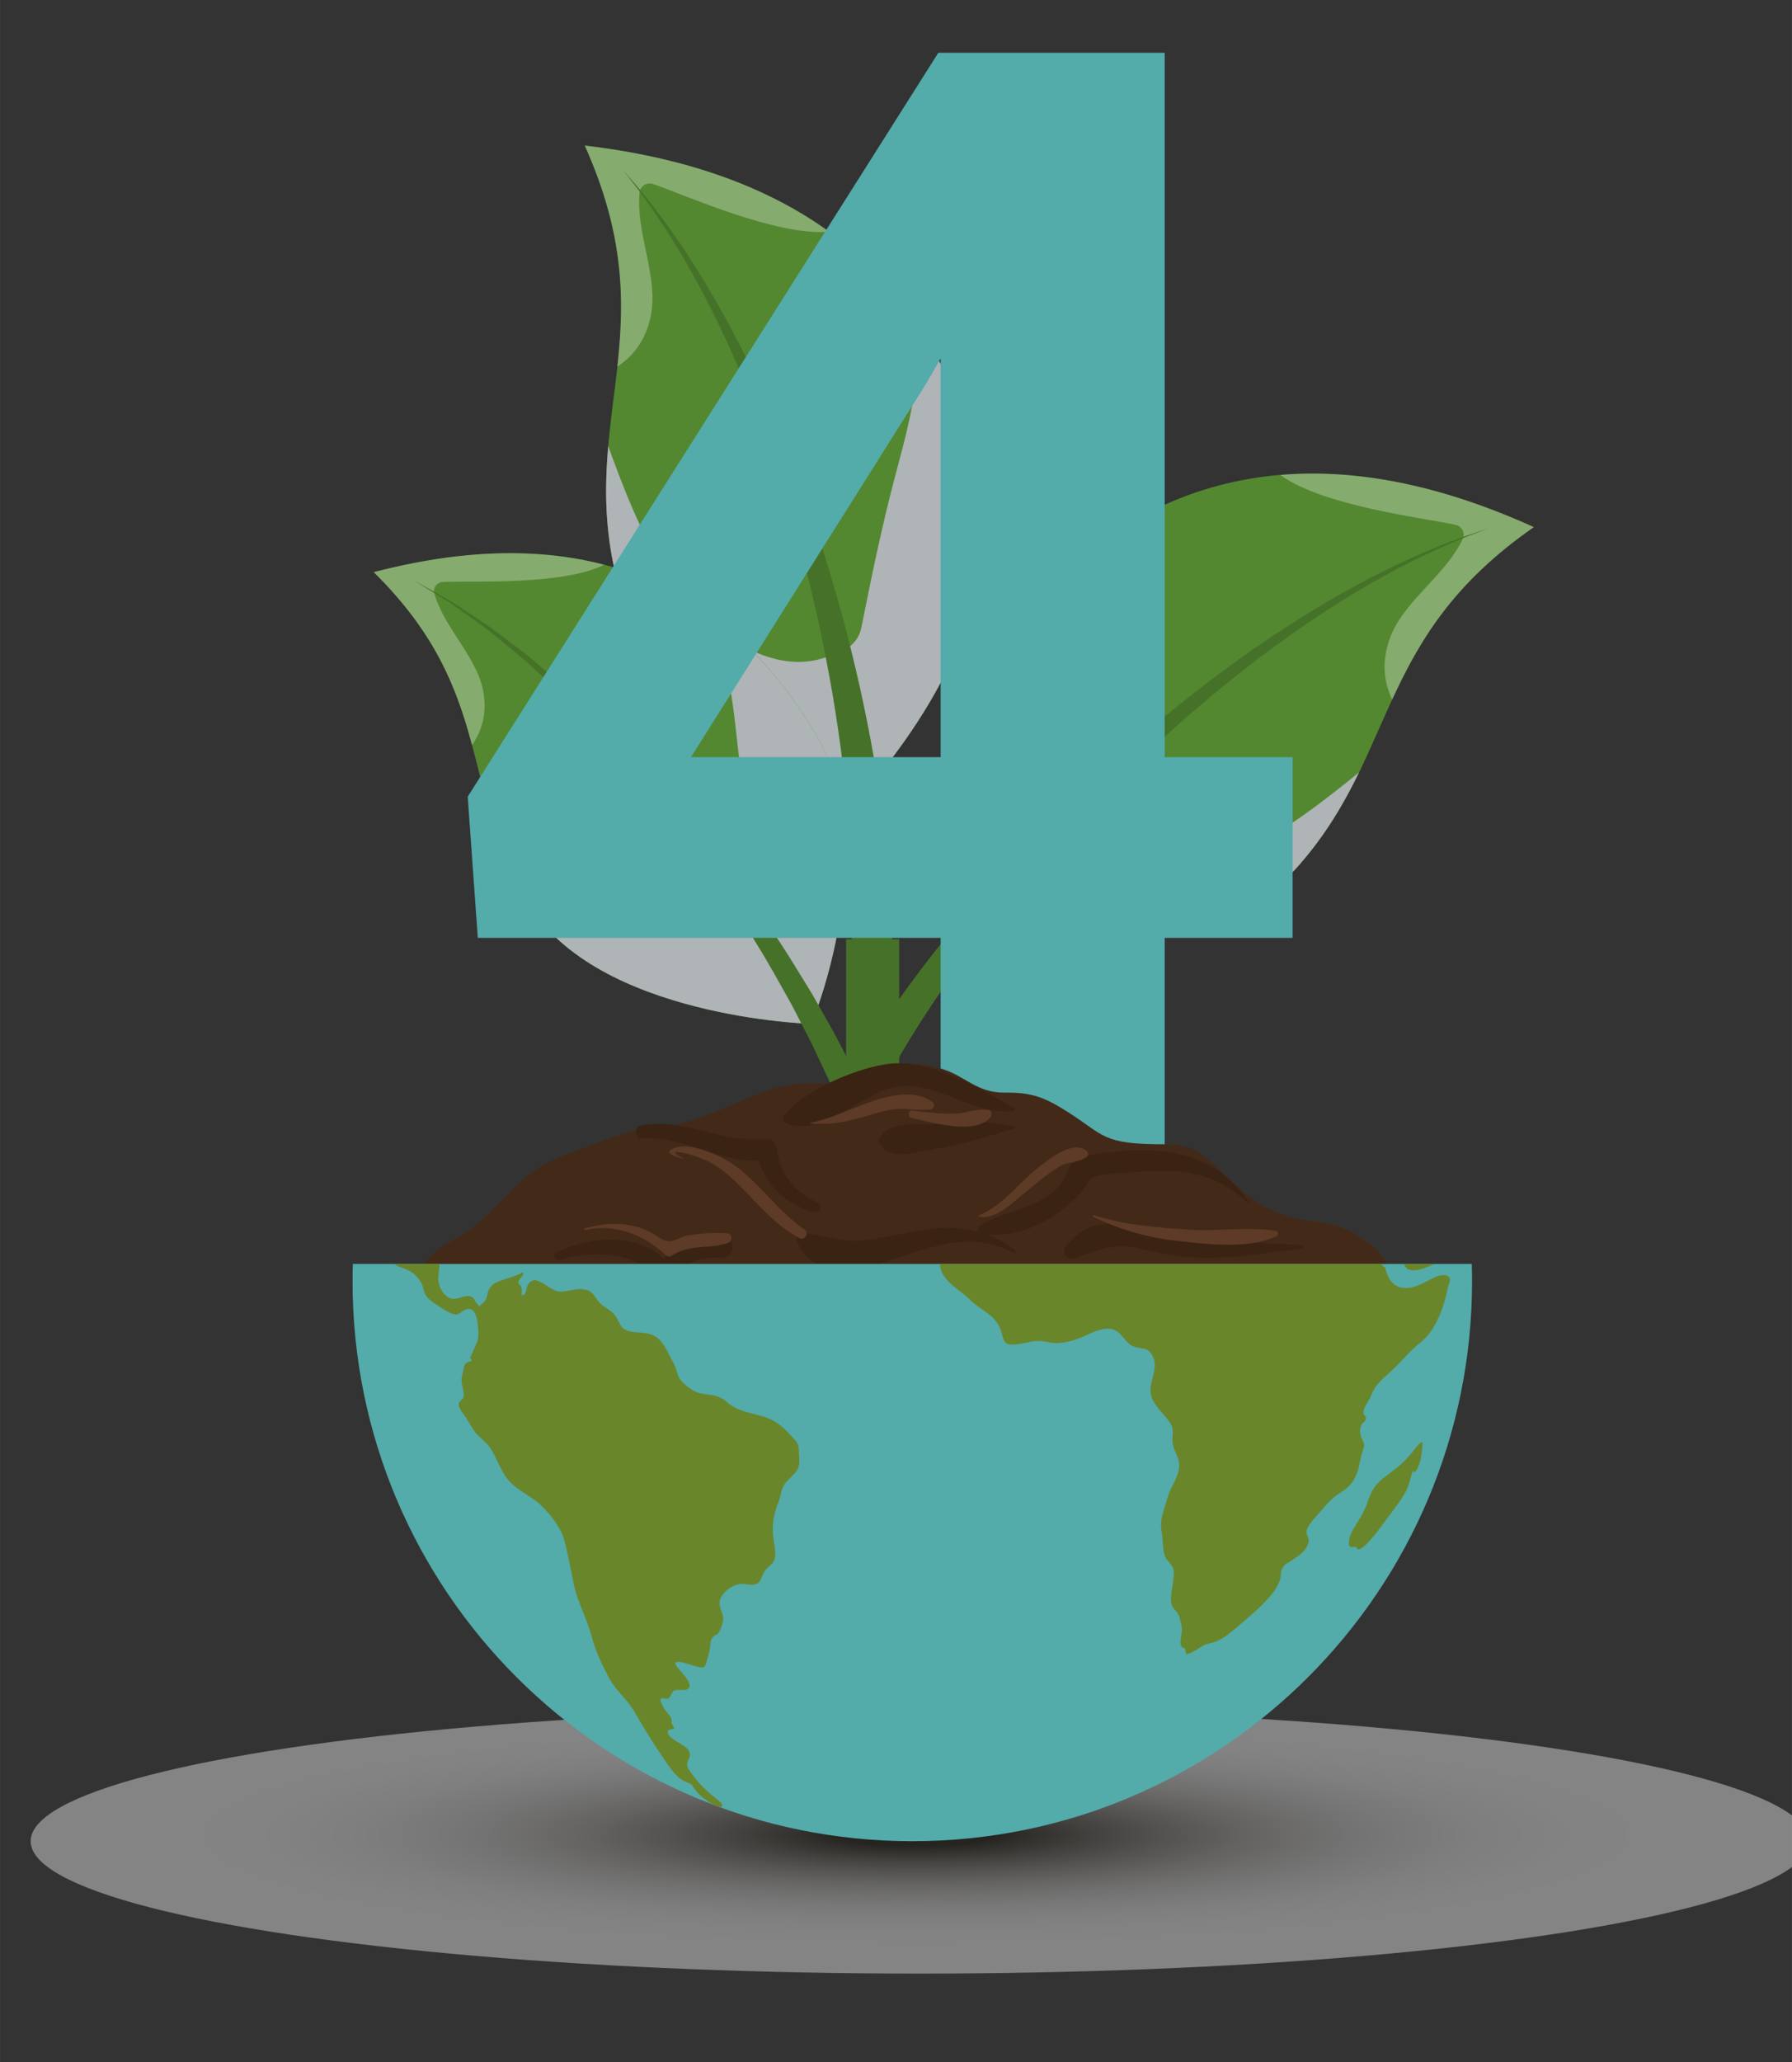
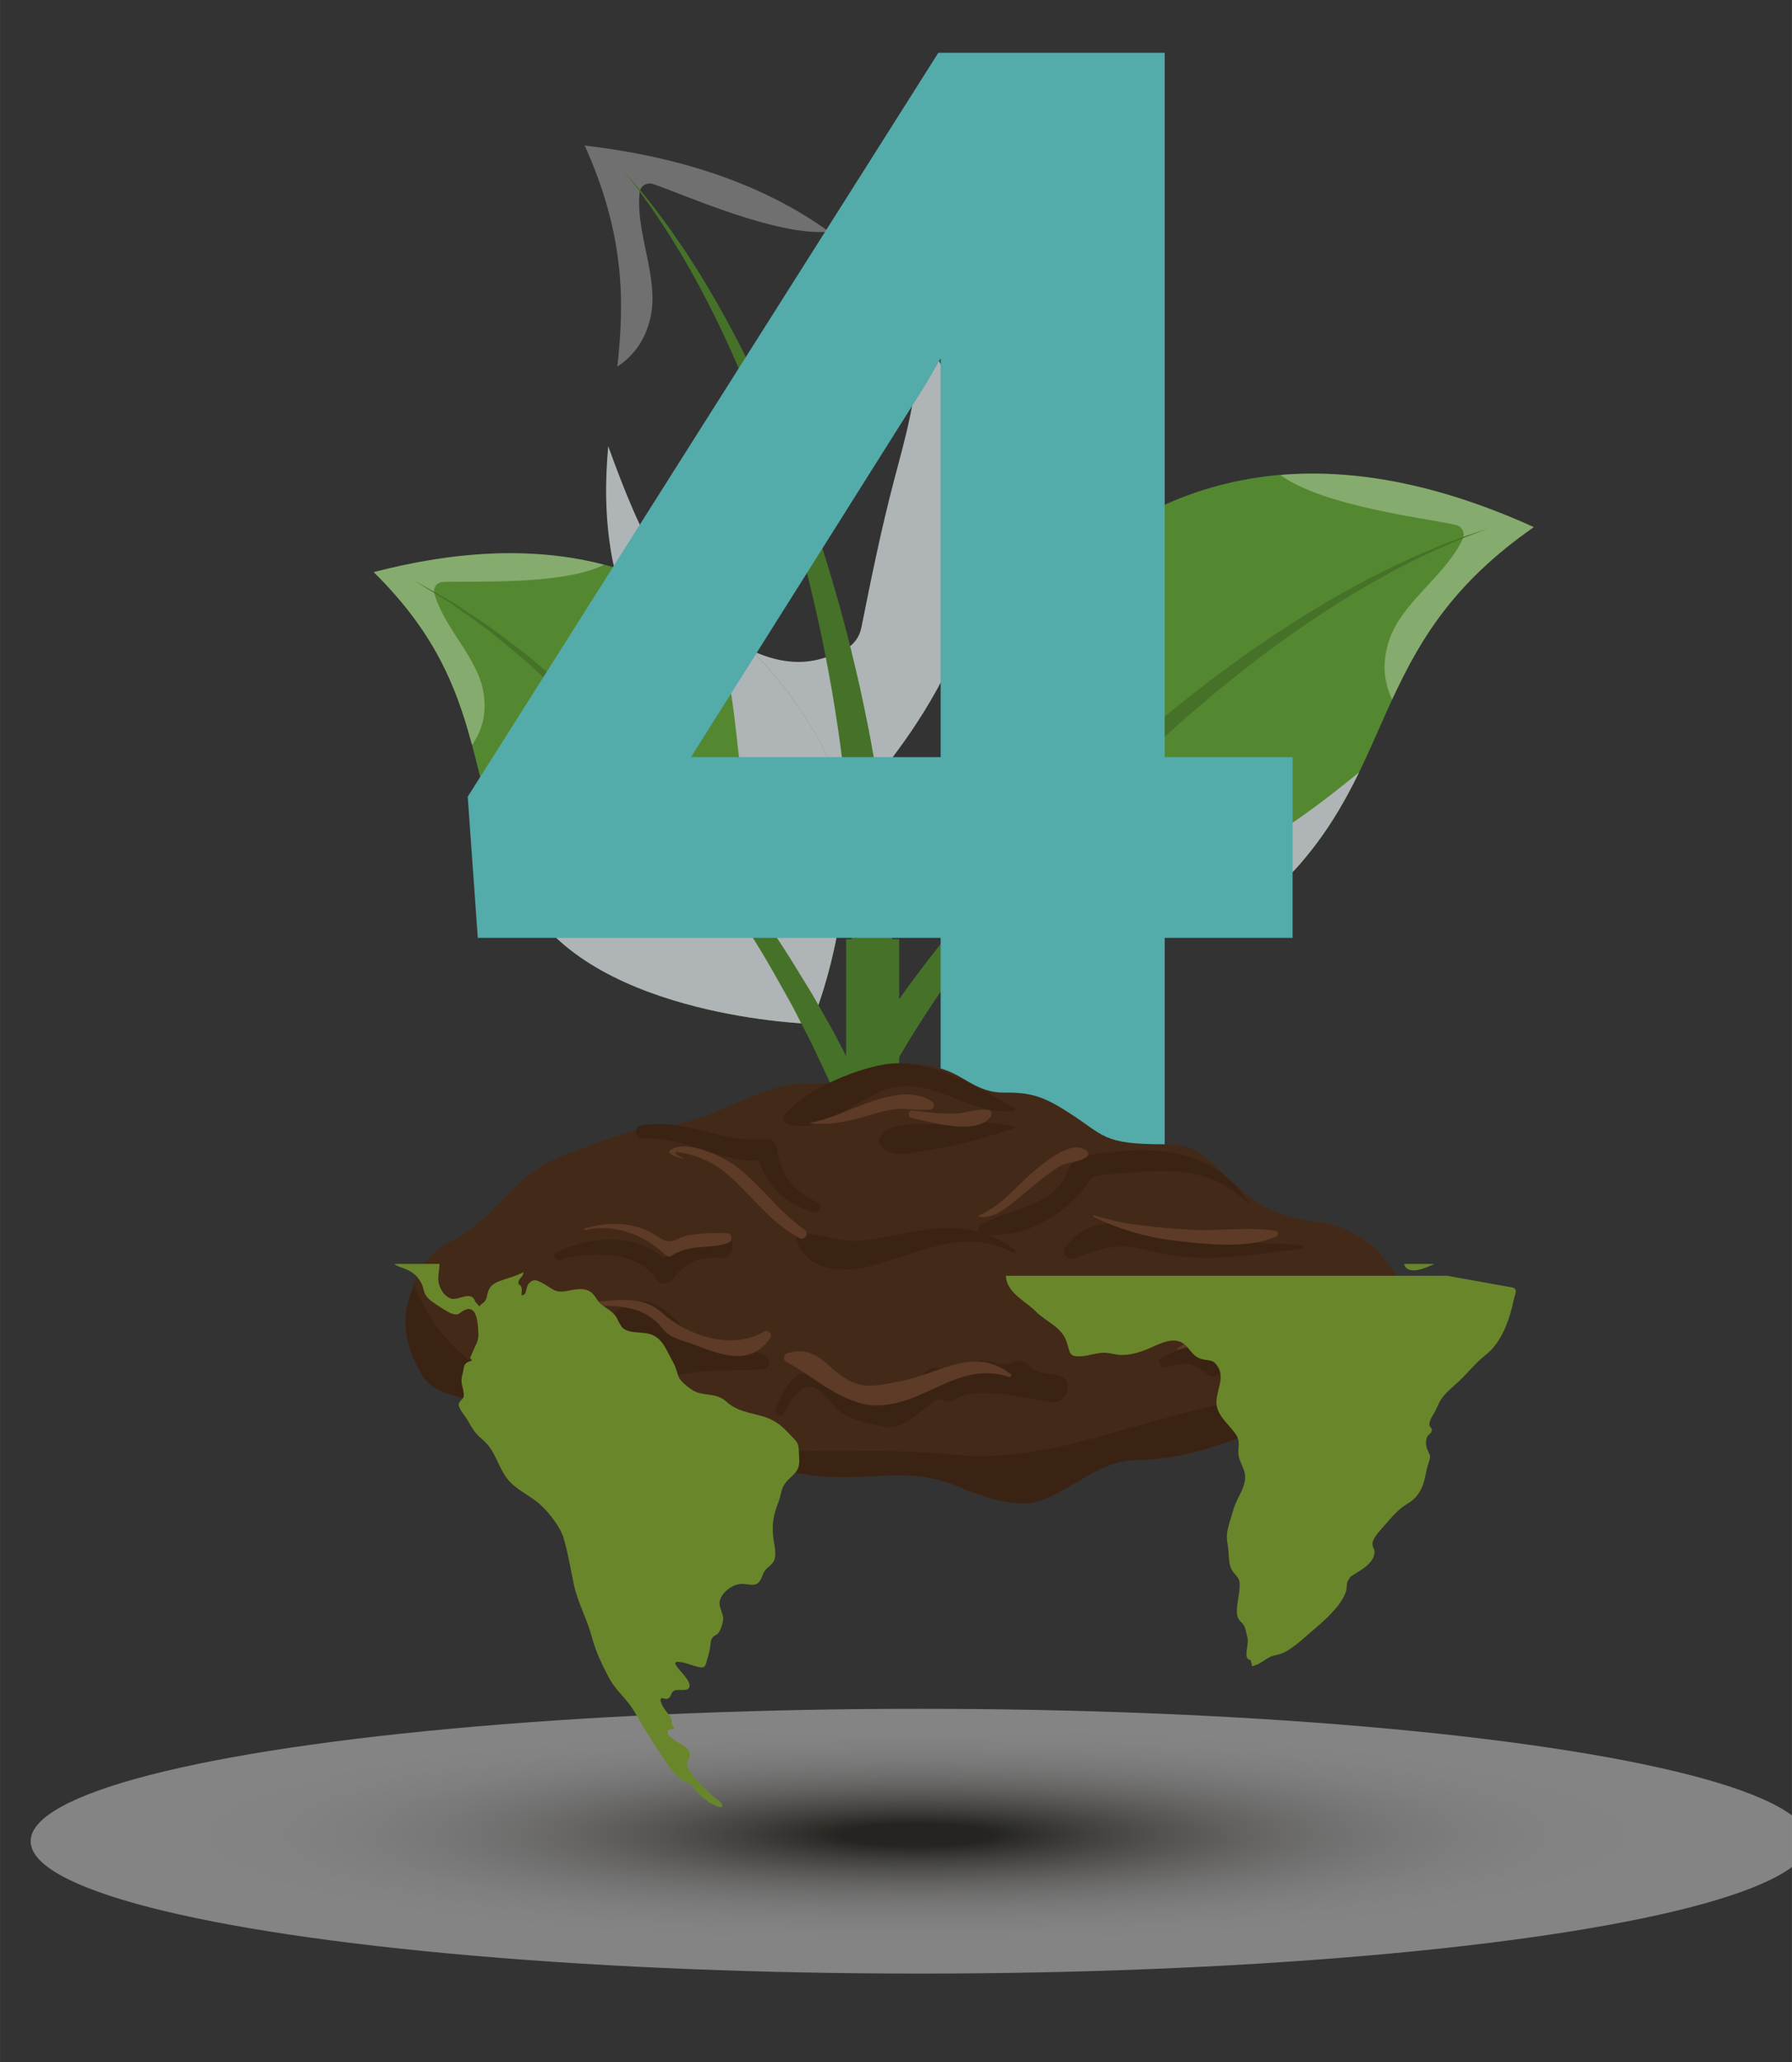
<svg xmlns="http://www.w3.org/2000/svg" width="10.686cm" height="12.29cm" viewBox="0 0 302.898 348.373">
  <rect x="0" y="0" width="302.898" height="348.373" fill="#333333" stroke="none" />
  <defs>
    <style>
      .cls-1 {
        isolation: isolate;
      }

      .cls-2 {
        fill: #3a2313;
      }

      .cls-3 {
        fill: #457228;
      }

      .cls-4 {
        fill: #6a862b;
      }

      .cls-5 {
        fill: #afb4b6;
      }

      .cls-5, .cls-6 {
        mix-blend-mode: multiply;
      }

      .cls-7 {
        fill: #538830;
      }

      .cls-6 {
        fill: url(#radial-gradient);
        opacity: .4;
      }

      .cls-8 {
        fill: #fff;
        mix-blend-mode: soft-light;
        opacity: .3;
      }

      .cls-9 {
        fill: #5e3b27;
      }

      .cls-10 {
        fill: #432918;
      }

      .cls-11 {
        fill: none;
        stroke: #457228;
        stroke-miterlimit: 10;
        stroke-width: 8.973px;
      }

      .cls-12 {
        fill: #53abaa;
      }
    </style>
    <radialGradient id="radial-gradient" cx="-2046.515" cy="5344.497" fx="-2046.515" fy="5344.497" r="67.53" gradientTransform="translate(4710.402 -1459.056) scale(2.226 .331)" gradientUnits="userSpaceOnUse">
      <stop offset=".086" stop-color="#0f0d03" />
      <stop offset=".118" stop-color="#26241b" />
      <stop offset=".198" stop-color="#58564f" />
      <stop offset=".281" stop-color="#84827e" />
      <stop offset=".365" stop-color="#aaa8a5" />
      <stop offset=".452" stop-color="#c9c7c5" />
      <stop offset=".541" stop-color="#e0dede" />
      <stop offset=".634" stop-color="#f1eff0" />
      <stop offset=".733" stop-color="#fbf9fa" />
      <stop offset=".85" stop-color="#fffdfe" />
    </radialGradient>
  </defs>
  <g style="isolation: isolate;">
    <g id="Capa_1" data-name="Capa 1">
      <g>
        <g>
-           <path d="M103.388,93.861c4.39,24.968,41.863,40.785,41.863,40.785,0,0,25.111-25.865,20.556-51.758-6.181-35.142-29.499-53.921-66.972-58.297,13.307,29.598,.162,44.303,4.553,69.269Z" style="fill: #538830;" />
          <path d="M112.434,96.559c4.876,7.749,16.158,17.738,26.428,14.709,2.968-.874,6.05-1.835,6.737-5.268,1.677-8.376,3.347-16.606,5.528-24.884,2.062-7.833,4.584-16.349,3.784-24.517-.087-.891-.207-1.769-.334-2.651,5.454,7.994,9.238,17.611,11.23,28.939,4.556,25.893-20.556,51.758-20.556,51.758,0,0-37.473-15.817-41.863-40.785-1.188-6.748-1.089-12.743-.582-18.492,2.647,7.309,5.45,14.544,9.628,21.19Z" style="fill: #afb4b6; mix-blend-mode: multiply;" />
          <path d="M140.137,39.143c-8.886,.794-24.39-6.24-29.758-8.053-1.035-.349-2.16,.316-2.269,1.425-.693,6.939,3.318,14.383,1.849,21.059-.874,3.975-2.929,6.575-5.609,8.366,1.172-10.789,1.347-22.09-5.514-37.349,16.654,1.945,30.502,6.745,41.301,14.552Z" style="fill: #fff; mix-blend-mode: soft-light; opacity: .3;" />
          <path d="M143.884,160.919s.021-.552,.061-1.586c.02-.517,.044-1.155,.073-1.905,.01-.724,.021-1.557,.034-2.489,.024-.927,.003-1.981-.006-3.122-.001-1.141-.035-2.377-.083-3.7-.073-2.644-.247-5.63-.493-8.889-.119-1.63-.291-3.325-.449-5.081-.203-1.753-.366-3.571-.618-5.432-.444-3.729-1.053-7.646-1.721-11.695-.718-4.039-1.494-8.213-2.44-12.423-.935-4.211-1.964-8.476-3.135-12.703-1.144-4.236-2.423-8.435-3.779-12.538-1.337-4.111-2.833-8.094-4.318-11.937-1.548-3.815-3.084-7.493-4.716-10.901-1.587-3.43-3.246-6.596-4.819-9.498-.798-1.444-1.605-2.804-2.35-4.112-.79-1.282-1.54-2.497-2.244-3.639-1.471-2.245-2.77-4.196-3.922-5.743-1.107-1.582-2.069-2.756-2.702-3.575-.638-.816-.978-1.25-.978-1.25,0,0,.361,.417,1.038,1.2,.672,.787,1.694,1.915,2.88,3.443,1.231,1.494,2.628,3.384,4.216,5.566,.764,1.112,1.577,2.296,2.434,3.544,.813,1.276,1.692,2.605,2.566,4.019,1.726,2.84,3.555,5.948,5.324,9.325,1.814,3.355,3.546,6.986,5.298,10.762,1.69,3.802,3.4,7.754,4.955,11.841,1.575,4.079,3.079,8.264,4.448,12.494,1.396,4.222,2.651,8.49,3.811,12.715,1.17,4.222,2.167,8.419,3.099,12.492,.883,4.083,1.699,8.042,2.34,11.825,.35,1.886,.61,3.736,.905,5.518,.251,1.79,.512,3.517,.717,5.183,.416,3.331,.747,6.396,.958,9.126,.116,1.364,.214,2.642,.274,3.828,.069,1.186,.143,2.269,.167,3.274,.035,.999,.066,1.891,.093,2.667,.008,.75,.015,1.389,.021,1.906,.011,1.036,.017,1.587,.017,1.587l-6.955-.098Z" style="fill: #457228;" />
        </g>
        <g>
          <path d="M219.7,146.009c-16.613,19.115-56.84,13.36-56.84,13.36,0,0-8.182-35.076,9.051-54.898,23.387-26.901,53.021-30.973,87.356-15.423-26.635,18.488-22.951,37.844-39.568,56.961Z" style="fill: #538830;" />
          <path d="M210.566,143.659c-8.164,4.122-22.967,6.868-30.199-1.014-2.09-2.276-4.235-4.688-3.056-7.98,2.877-8.034,5.687-15.94,8.081-24.148,2.268-7.769,4.494-16.359,9.384-22.939,.533-.718,1.089-1.408,1.651-2.097-8.787,4.035-16.977,10.321-24.516,18.992-17.234,19.822-9.051,54.898-9.051,54.898,0,0,40.227,5.755,56.84-13.36,4.492-5.167,7.494-10.352,10.021-15.532-6.029,4.895-12.154,9.645-19.154,13.182Z" style="fill: #afb4b6; mix-blend-mode: multiply;" />
          <path d="M216.415,80.241c7.198,5.255,24.095,7.215,29.624,8.428,1.066,.234,1.687,1.382,1.208,2.389-2.98,6.295-10.245,10.604-12.428,17.076-1.298,3.854-.876,7.138,.496,10.051,4.551-9.842,10.22-19.605,23.952-29.136-15.26-6.91-29.587-9.932-42.853-8.808Z" style="fill: #fff; mix-blend-mode: soft-light; opacity: .3;" />
          <path d="M145.066,179.401s.287-.471,.826-1.353c.269-.441,.602-.986,.992-1.626,.417-.648,.897-1.393,1.434-2.228,.531-.844,1.146-1.733,1.808-2.712,.655-.984,1.391-2.028,2.184-3.135,1.571-2.228,3.416-4.683,5.47-7.323,1.024-1.322,2.129-2.668,3.256-4.073,1.162-1.376,2.327-2.828,3.589-4.265,2.478-2.914,5.196-5.89,8.036-8.939,2.876-3.014,5.871-6.103,9.029-9.126,3.148-3.03,6.403-6.049,9.754-8.956,3.332-2.928,6.756-5.748,10.189-8.442,3.42-2.711,6.902-5.227,10.293-7.625,3.43-2.344,6.769-4.573,10.037-6.525,3.241-1.994,6.396-3.726,9.327-5.281,1.472-.766,2.904-1.457,4.254-2.137,1.372-.633,2.674-1.233,3.897-1.798,2.477-1.061,4.641-1.97,6.46-2.623,1.799-.706,3.251-1.153,4.231-1.484,.981-.326,1.504-.5,1.504-.5,0,0-.516,.195-1.484,.56-.966,.37-2.395,.873-4.162,1.649-1.787,.724-3.909,1.715-6.33,2.869-1.194,.61-2.466,1.259-3.806,1.942-1.316,.731-2.711,1.474-4.143,2.293-2.851,1.661-5.912,3.505-9.05,5.612-3.163,2.064-6.387,4.408-9.691,6.865-3.265,2.511-6.613,5.138-9.89,7.957-3.291,2.801-6.566,5.726-9.744,8.752-3.197,3.005-6.293,6.115-9.281,9.229-2.997,3.106-5.83,6.271-8.543,9.352-2.676,3.114-5.233,6.147-7.552,9.106-1.183,1.46-2.269,2.931-3.354,4.324-1.049,1.421-2.079,2.782-3.028,4.115-1.905,2.661-3.609,5.127-5.049,7.353-.728,1.108-1.401,2.149-1.997,3.127-.603,.973-1.169,1.864-1.633,2.674-.476,.808-.901,1.529-1.272,2.156-.364,.655-.675,1.213-.926,1.664-.503,.903-.771,1.386-.771,1.386l-4.863-2.833Z" style="fill: #457228;" />
        </g>
        <g>
          <path d="M89.279,152.643c11.692,19.295,47.873,20.329,47.873,20.329,0,0,12.49-29.551,.363-49.56-16.46-27.155-41.856-35.212-74.35-26.759,20.582,20.259,14.419,36.695,26.113,55.989Z" style="fill: #538830;" />
          <path d="M97.651,151.963c6.544,4.854,19.122,9.503,26.663,3.679,2.18-1.683,4.428-3.474,3.89-6.543-1.31-7.488-2.579-14.853-3.438-22.422-.815-7.163-1.469-15.04-4.767-21.557-.359-.711-.743-1.4-1.131-2.091,7.102,4.872,13.34,11.63,18.647,20.383,12.127,20.009-.363,49.56-.363,49.56,0,0-36.182-1.035-47.873-20.329-3.161-5.215-5.013-10.221-6.446-15.151,4.551,5.21,9.21,10.306,14.818,14.471Z" style="fill: #afb4b6; mix-blend-mode: multiply;" />
          <path d="M102.116,95.406c-7.115,3.524-22.243,2.689-27.28,2.915-.972,.046-1.692,.959-1.425,1.915,1.665,5.978,7.391,10.859,8.325,16.872,.557,3.578-.31,6.399-1.955,8.747-2.506-9.328-6.006-18.757-16.616-29.201,14.441-3.757,27.476-4.241,38.95-1.247Z" style="fill: #fff; mix-blend-mode: soft-light; opacity: .3;" />
          <path d="M145.053,195.029s-.674-1.845-1.853-5.076c-.281-.824-.653-1.664-1.042-2.599-.391-.933-.813-1.943-1.264-3.021-.431-1.083-.964-2.223-1.533-3.423-.562-1.203-1.154-2.467-1.771-3.786-.618-1.319-1.35-2.654-2.059-4.057-.737-1.39-1.427-2.866-2.269-4.314-1.642-2.917-3.328-6.024-5.271-9.124-.967-1.551-1.874-3.179-2.932-4.737-1.032-1.576-2.077-3.171-3.13-4.779-1.045-1.614-2.209-3.164-3.317-4.763-1.123-1.59-2.233-3.2-3.441-4.735-1.185-1.555-2.37-3.11-3.55-4.658-1.216-1.52-2.466-3.002-3.686-4.492-.612-.743-1.222-1.483-1.829-2.219-.636-.711-1.268-1.418-1.896-2.122-1.26-1.405-2.505-2.794-3.73-4.159-1.284-1.31-2.547-2.597-3.782-3.857-.619-.63-1.232-1.254-1.836-1.87-.612-.609-1.255-1.168-1.868-1.744-1.238-1.14-2.442-2.249-3.606-3.322-.572-.549-1.172-1.045-1.766-1.525-.59-.485-1.169-.961-1.737-1.428-1.135-.934-2.224-1.829-3.259-2.68-1.074-.799-2.113-1.53-3.08-2.232-.97-.699-1.878-1.353-2.717-1.958-.21-.151-.416-.299-.618-.444-.211-.13-.418-.257-.62-.381-.403-.248-.789-.485-1.154-.71-2.928-1.801-4.601-2.829-4.601-2.829,0,0,1.714,.962,4.713,2.646,.376,.21,.771,.433,1.186,.665,.207,.117,.42,.236,.637,.358,.208,.137,.42,.277,.636,.42,.866,.572,1.802,1.191,2.802,1.853,.998,.666,2.072,1.359,3.183,2.119,1.073,.813,2.202,1.667,3.379,2.56,.589,.446,1.191,.902,1.804,1.366,.617,.46,1.241,.935,1.837,1.464,1.214,1.032,2.47,2.1,3.761,3.197,.641,.554,1.312,1.094,1.952,1.682,.634,.595,1.275,1.198,1.923,1.808,1.297,1.221,2.621,2.468,3.968,3.736,1.289,1.327,2.599,2.676,3.926,4.041,.663,.685,1.329,1.373,1.999,2.066,.642,.718,1.287,1.439,1.934,2.163,1.29,1.453,2.613,2.9,3.902,4.387,1.254,1.515,2.513,3.038,3.772,4.559,1.283,1.505,2.469,3.084,3.668,4.646,1.184,1.571,2.424,3.095,3.547,4.685,1.131,1.584,2.252,3.156,3.361,4.709,1.135,1.536,2.12,3.146,3.163,4.681,2.095,3.065,3.933,6.149,5.721,9.049,.914,1.438,1.677,2.912,2.484,4.299,.78,1.402,1.578,2.732,2.265,4.055,.685,1.324,1.342,2.592,1.966,3.799,.63,1.203,1.222,2.349,1.724,3.473,.517,1.111,1.001,2.151,1.45,3.112,.444,.962,.876,1.849,1.182,2.642,1.306,3.181,2.053,4.998,2.053,4.998l-4.676,1.808Z" style="fill: #457228;" />
        </g>
        <line x1="147.498" y1="246.396" x2="147.498" y2="158.66" style="fill: none; stroke: #457228; stroke-miterlimit: 10; stroke-width: 8.973px;" />
      </g>
      <path d="M196.868,127.908h21.623v30.534h-21.623v41.28h-37.873v-41.28H80.759l-1.704-23.851L158.602,8.915h38.266V127.908Zm-80.071,0h42.198V60.548l-2.49,4.325-39.708,63.035Z" style="fill: #53abaa;" />
      <ellipse cx="155.475" cy="311.042" rx="150.299" ry="22.366" style="fill: url(#radial-gradient); mix-blend-mode: multiply; opacity: .4;" />
      <g>
        <g>
          <path d="M242.338,232.74c-.976-7.659-4.155-15.734-9.543-21.396-2.496-2.622-6.38-4.534-9.979-4.912-8.187-.861-11.21-3.53-17.033-9.088-2.988-2.852-4.552-4.035-9.057-4.035-10.511,0-9.957-1.476-16.348-5.523-3.806-2.409-5.989-3.261-10.462-3.201-4.938,.065-6.762-2.908-10.919-4.079-4.649-1.312-6.915-.716-11.573,1.188-5.95,2.432-10.459,.51-15.745,1.963-7.517,2.068-12.393,6.07-20.839,6.761-5.084,.415-10.693,3.054-15.462,4.742-8.826,3.124-10.736,9.99-18.854,14.364-4.057,2.185-6.079,4.88-6.774,8.203-1.875,4.019-1.748,9.106,1.606,14.6,1.673,2.737,5.26,3.411,8.103,4.192,4.707,1.291,5.427,5.829,9.737,8.353,8.035,4.707,23.781-.471,32.928,1.23,6.497,1.209,12.404,3.255,19.065,3.424,7.819,.199,13.258-1.542,20.951,1.677,3.704,1.55,9.646,3.742,13.761,2.283,5.46-1.935,9.943-6.728,16.06-6.833,6.482-.109,11.89-1.626,17.987-3.965,7.38-2.832,12.351,.431,19.401,.439,5.531,.009,13.926-3.031,12.988-10.386Z" style="fill: #432918;" />
          <path d="M242.058,231.01c-.498,.628-.994,1.257-1.55,1.853-4.61,4.943-8.957-.124-13.985,.555-12.35,1.669-23.372,4.326-35.329,7.756-10.355,2.972-19.959,5.735-30.776,4.526-12.606-1.409-25.163,.543-37.66-1.842-11.553-2.204-24.318-4.432-35.151-9.162-9.299-4.059-14.708-10.109-17.637-17.79-.077,.272-.16,.54-.218,.819-1.875,4.019-1.748,9.106,1.606,14.6,1.673,2.737,5.26,3.411,8.103,4.192,4.707,1.291,5.427,5.829,9.737,8.353,8.035,4.707,23.781-.471,32.928,1.23,6.497,1.209,12.404,3.255,19.065,3.424,7.819,.199,13.258-1.542,20.951,1.677,3.704,1.55,9.646,3.742,13.761,2.283,5.46-1.935,9.943-6.728,16.06-6.833,6.482-.109,11.89-1.626,17.987-3.965,7.38-2.832,12.351,.431,19.401,.439,5.531,.009,13.926-3.031,12.988-10.386-.073-.574-.185-1.153-.281-1.73Z" style="fill: #3a2313;" />
          <path d="M129.125,228.886c-2.256-.888-4.291-1.105-6.676-1.31-5.044-.431-6.371-3.226-9.786-6.025-1.501-1.23-3.594-2.249-5.592-1.478-.454,.169-.903,.347-1.348,.541-1.267,.529-2.52,1.383-3.23,2.556-.068-.071-.144-.135-.212-.208-1.152-1.224-3.452-.978-4.237,.547-2.49-.424-4.982-.848-7.474-1.271-.561-.834-1.75-.12-1.332,.776,.851,1.827,1.978,4.293,4.223,4.817,4.129,.965,5.221-1.16,7.811,3.184,1.172,1.967,3.526,1.982,5.165,.665,.095-.076,.124-.154,.141-.23,.207,.139,.438,.289,.774,.487,1.609,.942,4.214,1.185,6.001,.695,5.311-1.461,9.985-1.042,15.435-1.268,1.491-.061,1.632-1.969,.336-2.478Z" style="fill: #3a2313;" />
          <path d="M178.777,232.292c-1.868-.341-3.52-.201-4.903-1.659-.537-.564-1.601-.936-2.357-.624-3.104,1.287-3.195-.464-6.153-.102-2.23,.273-4.713,2.451-6.384,1.429-.999-.611-2.167-.168-2.787,.731-3.812,5.534-8.869,7.671-14.225,2.784-.998-.912-2.369-2.606-3.797-2.945-4.078-.966-5.566,2.783-7.058,6.035-.406,.887,.845,1.664,1.333,.777,5.029-9.14,6.925-1.622,10.167,.185,2.137,1.191,4.546,1.634,6.933,2.124,4.002,.826,8.278-5.523,9.569-4.588,.6,.435,1.554,.362,2.161,0,4.016-2.384,11.631-.335,16.232,.449,2.998,.51,4.3-4.044,1.269-4.597Z" style="fill: #3a2313;" />
          <path d="M228.525,224.603c-4.908-1.468-11.588-1.314-16.732-1.56-2.85-.136-5.511,2.937-7.211,5.459-2.805-1.673-4.653-.822-8.206,.813-.99,.458-.252,1.857,.703,1.667,2.602-.517,3.976-1.451,6.805,1.046,.822,.725,2.016,.608,2.617-.337,3.483-5.483,9.356-4.76,15.062-3.812,2.913,.485,5.983,1.114,7.589-1.732,.338-.601,.027-1.349-.628-1.544Z" style="fill: #3a2313;" />
          <path d="M122.543,208.903c-4.235-.884-7.714,.671-10.343,3.665-4.834-4.365-12.435-3.729-18.163-1.017-.731,.344-.211,1.498,.54,1.281,4.947-1.432,13.043-1.702,16.289,3.174,.756,1.136,2.172,1.048,2.942,0,2.31-3.139,4.634-3.68,8.251-3.523,2.044,.089,2.503-3.159,.484-3.58Z" style="fill: #3a2313;" />
          <path d="M138.222,203.143c-3.938-1.828-6.293-4.53-6.872-8.934-.115-.883-.741-1.942-1.814-1.814-7.364,.876-13.755-3.636-21.236-2.26-1.246,.23-.958,2.284,.298,2.204,6.988-.449,12.692,4.007,19.636,3.732,1.574,4.481,4.502,7.251,9.285,8.738,.974,.302,1.648-1.227,.703-1.667Z" style="fill: #3a2313;" />
          <path d="M185.495,194.934c-1.952,.293-4.253,.56-4.972,2.724-2.061,6.22-9.949,6.443-14.77,9.286-.378,.222-.47,.76-.288,1.141-2.859-.795-5.895-.862-9.146-.357-3.637,.567-7.198,1.508-10.868,1.86-3.472,.332-6.53-1.083-9.933-1.333-.588-.043-1.042,.615-.88,1.154,1.477,4.899,6.907,5.694,11.424,4.708,8.546-1.867,16.605-7.131,25.207-2.465,.269,.146,.599-.237,.34-.441-1.519-1.193-3.096-2.051-4.731-2.665,5.955,.511,11.433-2.469,15.48-6.737,2.76-2.911,.519-3.058,6.25-3.535,8.601-.715,15.409-1.523,22.385,4.96,.058,.053,.155-.016,.111-.084-5.865-8.986-15.56-9.713-25.612-8.214Z" style="fill: #3a2313;" />
          <path d="M220.018,210.38c-8.18-.771-16.756,.088-24.688-2.256-6.036-1.783-11.102-2.849-15.286,2.647-.659,.865,.435,2.235,1.425,1.854,3.559-1.368,7.125-2.65,10.994-1.73,2.671,.635,5.26,1.203,7.999,1.444,6.498,.574,13.133-.652,19.556-1.399,.359-.04,.363-.525,0-.56Z" style="fill: #3a2313;" />
          <path d="M171.52,187.298c-5.872-3.529-13.548-8.138-20.639-7.638-5.354,.38-15.271,4.538-18.393,8.854-.368,.51,.04,1.158,.545,1.339,5.353,1.903,11.665-3.92,16.483-5.75,7.456-2.833,14.435,4.503,21.896,3.585,.197-.024,.3-.275,.107-.391Z" style="fill: #3a2313;" />
          <path d="M171.45,190.335c-4.359-1.171-8.62-.683-13.121-.465-3.084,.151-7.694-.539-9.63,2.242-.217,.31-.238,.897,0,1.203,2.133,2.764,5.653,1.375,8.726,.917,4.706-.699,9.514-2.209,14.026-3.626,.128-.041,.137-.234,0-.271Z" style="fill: #3a2313;" />
          <path d="M135.944,207.691c-4.41-3.051-7.4-7.602-11.676-10.754-2.221-1.637-8.634-4.678-11.093-2.525-.076,.066-.096,.204-.037,.288,.482,.698,1.412,.666,2.155,1.067,.082,.042,.141-.069,.07-.123-.265-.195-2.477-1.304-.299-.953,1.452,.236,2.864,.737,4.207,1.315,2.212,.954,4.112,2.669,5.8,4.351,3.286,3.273,5.874,6.521,10.021,8.787,.965,.526,1.734-.842,.851-1.452Z" style="fill: #5e3b27;" />
          <path d="M167.112,187.55c-1.774-.38-3.54,.428-5.347,.549-2.509,.166-5.066-.209-7.552-.503-.71-.084-.856,1.09-.168,1.239,3.299,.708,10.798,3.056,13.377-.114,.307-.377,.253-1.05-.31-1.171Z" style="fill: #5e3b27;" />
          <path d="M183.774,194.559c-2.097-2.147-6.255,1.098-7.992,2.448-3.657,2.849-6.026,6.479-10.387,8.357-.059,.026-.038,.113,.017,.128,2.711,.725,5.783-2.361,7.688-3.893,1.917-1.543,3.762-3.188,5.866-4.473,1.556-.951,3.471-.656,4.808-1.773,.237-.198,.199-.59,0-.795Z" style="fill: #5e3b27;" />
          <path d="M215.662,207.944c-4.725-.778-9.864,.124-14.7-.211-5.379-.37-10.902-.762-16.052-2.442-.151-.049-.251,.186-.107,.256,4.446,2.194,9.357,3.571,14.278,4.101,5.123,.553,11.893,1.392,16.699-.808,.373-.17,.29-.829-.118-.896Z" style="fill: #5e3b27;" />
          <path d="M230.058,223.576c-3.721-2.83-11.662-2.297-16.007-1.799-3.777,.433-6.962,2.005-8.532,5.304-2.349-2.264-3.416-1.065-6.509,.657-.146,.081-.044,.289,.108,.258,2.185-.45,3.936-1.888,5.966,1.035,.317,.456,1.182,.633,1.452,0,4.119-9.659,16.296-2.638,23.372-4.302,.588-.139,.551-.849,.15-1.153Z" style="fill: #5e3b27;" />
          <path d="M170.863,232.147c-6.231-4.82-11.846-.157-18.503,1.145-5.065,.994-7.446,1.812-12.057-2.443-2.301-2.121-4.198-3.128-7.231-2.237-.623,.183-.787,1.082-.185,1.409,4.648,2.522,9.361,7.158,14.97,7.364,8.295,.305,13.93-7.639,22.733-4.769,.254,.083,.497-.294,.272-.47Z" style="fill: #5e3b27;" />
          <path d="M129.147,224.95c-5.443,3.254-12.967,.704-17.406-3.301-3.429-3.093-8.819-1.86-12.864-1.478-.266,.025-.275,.421,0,.421,4.879,.001,9.748-.403,13.104,3.838,1.32,1.669,3.107,1.895,5.066,2.629,4.774,1.788,9.771,3.926,13.155-1.055,.444-.654-.415-1.437-1.055-1.054Z" style="fill: #5e3b27;" />
          <path d="M122.806,208.324c-2.076-.116-4.186,.016-6.244,.325-2.246,.339-2.992,1.922-5.131,.421-3.862-2.709-8.277-2.769-12.593-1.546-.185,.053-.109,.338,.079,.29,4.835-1.252,10.114,.862,13.572,4.189,.265,.253,.701,.34,1.022,.132,3.206-2.08,6.232-1.014,9.519-2.161,.901-.314,.741-1.598-.223-1.651Z" style="fill: #5e3b27;" />
          <path d="M157.558,186.127c-5.728-3.921-14.675,2.625-20.563,3.528-.083,.012-.053,.132,.019,.138,3.026,.22,5.744-.163,8.635-1.031,1.507-.452,3.005-.881,4.542-1.218,2.403-.528,4.634,.16,7.014-.111,.691-.079,.958-.892,.353-1.306Z" style="fill: #5e3b27;" />
        </g>
        <g>
-           <path d="M59.636,213.521c-.029,.965-.048,1.932-.048,2.903,0,52.255,42.361,94.617,94.616,94.617s94.618-42.362,94.618-94.617c0-.972-.019-1.938-.048-2.903H59.636Z" style="fill: #53abaa;" />
          <g>
            <path d="M229.357,261.477c-.366-.513-1.263,.386-1.343-.65-.051-.665,.161-1.515,.682-2.397,.942-1.597,1.858-2.875,2.418-4.564,.66-1.982,1.28-3.175,3.32-4.63,1.547-1.105,2.708-2.079,4.002-3.553,.572-.654,1.276-1.869,1.986-2.066,.09,.731-.154,2.018-.266,2.767-.077,.517-.922,3.16-1.333,2.038-.489,1.353-.584,2.527-1.411,3.931-.684,1.155-1.589,2.378-2.474,3.511-.772,.99-4.691,6.83-5.617,5.709,.014-.038,.021-.058,.036-.095Z" style="fill: #6a862b;" />
            <path d="M239.004,214.607c1.107-.008,2.323-.591,3.461-1.086h-5.139c.185,.642,.626,1.094,1.678,1.086Z" style="fill: #6a862b;" />
-             <path d="M244.603,215.522c-.725-.306-1.766,.087-2.368,.388-1.477,.736-3.101,1.768-4.864,1.676-1.932-.101-2.848-1.714-3.25-3.467-.291-.164-.492-.37-.659-.598h-74.58c.008,.111,.013,.217,.029,.343,.346,2.642,3.317,3.958,5.033,5.69,1.81,1.828,4.296,2.547,5.171,5.038,.686,1.949,.332,2.68,2.542,2.526,1.255-.089,2.508-.567,3.754-.59,1.143-.019,2.052,.39,3.187,.37,1.603-.026,3.161-.517,4.63-1.169,2.141-.947,4.534-2.185,6.276-.208,.954,1.082,1.355,1.879,2.787,2.143,1.252,.231,1.738,.098,2.429,1.235,1.34,2.206-.642,4.417-.174,6.723,.384,1.899,2.496,3.433,3.382,4.983,.584,1.021,.149,1.937,.267,3.089,.114,1.125,.792,2.007,1.03,3.037,.526,2.28-1.301,4.135-1.886,6.295-.354,1.305-.927,2.739-1.071,4.026-.116,1.065,.174,2.037,.243,3.054,.073,1.053,.074,2.16,.521,3.033,.4,.779,1.262,1.254,1.349,2.208,.164,1.792-.7,3.934-.376,5.586,.161,.818,.745,1.065,1.097,1.647,.339,.559,.405,1.356,.597,1.998,.387,1.3-.914,3.674,.57,3.87,.099,.418,.148,.625,.242,1.038,.896-.232,1.559-.656,2.387-1.203,1.081-.714,1.368-.54,2.434-.899,1.697-.57,3.475-2.286,5.004-3.582,1.763-1.492,3.213-2.74,4.671-4.531,.6-.736,1.168-1.759,1.382-2.49,.218-.741-.086-1.36,.615-2.177,0-.062,.024-.127,.069-.196,1.414-1.002,3.797-1.992,4.113-3.99,.136-.858-.598-1.087-.248-2.09,.303-.867,1.292-1.896,1.973-2.664,.897-1.011,1.754-2.089,2.81-2.914,.939-.734,1.851-1.095,2.6-2.028,1.531-1.909,1.327-3.59,1.988-5.507,.474-1.373,.259-1.243-.181-2.337-.259-.648-.377-1.447,.017-2.219,.227-.448,.626-.393,.732-1.029,.074-.445-.384-.518-.402-.897-.041-.899,.62-1.63,1.029-2.452,.457-.915,.653-1.603,1.349-2.434,.713-.851,1.549-1.538,2.358-2.274,1.704-1.556,3.028-3.33,4.775-4.686,2.821-2.189,4.122-6.281,4.747-9.337,.172-.844,.746-1.661-.129-2.029Z" style="fill: #6a862b;" />
+             <path d="M244.603,215.522h-74.58c.008,.111,.013,.217,.029,.343,.346,2.642,3.317,3.958,5.033,5.69,1.81,1.828,4.296,2.547,5.171,5.038,.686,1.949,.332,2.68,2.542,2.526,1.255-.089,2.508-.567,3.754-.59,1.143-.019,2.052,.39,3.187,.37,1.603-.026,3.161-.517,4.63-1.169,2.141-.947,4.534-2.185,6.276-.208,.954,1.082,1.355,1.879,2.787,2.143,1.252,.231,1.738,.098,2.429,1.235,1.34,2.206-.642,4.417-.174,6.723,.384,1.899,2.496,3.433,3.382,4.983,.584,1.021,.149,1.937,.267,3.089,.114,1.125,.792,2.007,1.03,3.037,.526,2.28-1.301,4.135-1.886,6.295-.354,1.305-.927,2.739-1.071,4.026-.116,1.065,.174,2.037,.243,3.054,.073,1.053,.074,2.16,.521,3.033,.4,.779,1.262,1.254,1.349,2.208,.164,1.792-.7,3.934-.376,5.586,.161,.818,.745,1.065,1.097,1.647,.339,.559,.405,1.356,.597,1.998,.387,1.3-.914,3.674,.57,3.87,.099,.418,.148,.625,.242,1.038,.896-.232,1.559-.656,2.387-1.203,1.081-.714,1.368-.54,2.434-.899,1.697-.57,3.475-2.286,5.004-3.582,1.763-1.492,3.213-2.74,4.671-4.531,.6-.736,1.168-1.759,1.382-2.49,.218-.741-.086-1.36,.615-2.177,0-.062,.024-.127,.069-.196,1.414-1.002,3.797-1.992,4.113-3.99,.136-.858-.598-1.087-.248-2.09,.303-.867,1.292-1.896,1.973-2.664,.897-1.011,1.754-2.089,2.81-2.914,.939-.734,1.851-1.095,2.6-2.028,1.531-1.909,1.327-3.59,1.988-5.507,.474-1.373,.259-1.243-.181-2.337-.259-.648-.377-1.447,.017-2.219,.227-.448,.626-.393,.732-1.029,.074-.445-.384-.518-.402-.897-.041-.899,.62-1.63,1.029-2.452,.457-.915,.653-1.603,1.349-2.434,.713-.851,1.549-1.538,2.358-2.274,1.704-1.556,3.028-3.33,4.775-4.686,2.821-2.189,4.122-6.281,4.747-9.337,.172-.844,.746-1.661-.129-2.029Z" style="fill: #6a862b;" />
            <path d="M133.663,242.495c-1.54-1.69-2.73-2.67-4.979-3.298-2.221-.62-4.117-.811-5.929-2.43-1.833-1.636-3.861-.771-5.72-1.936-.664-.415-1.924-1.392-2.262-2.119-.401-.863-.496-1.724-1.016-2.612-.997-1.704-1.599-3.8-3.535-4.601-1.671-.691-4.349,.003-5.292-1.564-.542-.905-.619-1.478-1.446-2.227-.643-.584-1.467-.952-2.045-1.524-.696-.689-.907-1.528-1.746-2.024-.832-.491-1.789-.424-2.67-.293-.878,.128-1.991,.498-2.929,.237-.745-.205-1.597-.93-2.287-1.287-1.01-.52-1.607-.886-2.425-.002-.574,.621-.277,2.167-1.25,1.953,.053-.66,.243-1.515-.481-1.826-.163-1.082,.885-1.128,.789-2.032-1.347,.761-2.936,1.046-4.332,1.653-.856,.371-1.353,.827-1.628,1.69-.198,.625-.139,1.042-.525,1.556-.272,.361-.689,.497-.928,.887-.285-.333-.426-.499-.708-.83-.645-1.984-2.895-.072-4.111-.504-1.39-.494-2.201-2.21-2.129-3.566,.033-.597,.173-1.452,.222-2.276h-7.697c.269,.182,.552,.35,.877,.469,1.653,.604,2.653,.943,3.66,2.622,.476,.793,.374,1.555,.911,2.325,.493,.706,1.434,1.276,2.154,1.745,.666,.433,1.546,1.04,2.309,1.274,1.067,.328,1.108-.188,1.922-.598,2.197-1.106,2.335,2.225,2.407,3.623,.059,1.147-.097,1.611-.539,2.494-.355,.799-.531,1.196-.874,1.982,.192,.127,.345,.107,.247,.451-1.513,.347-1.154,1.026-1.532,2.348-.368,1.288,.092,1.872,.239,3.196,.118,1.072-.721,.959-.842,1.763-.1,.641,.906,1.775,1.303,2.396,.489,.762,1.051,1.934,1.741,2.66,.952,1,1.684,1.413,2.445,2.609,1.068,1.68,1.706,3.944,3.153,5.452,1.277,1.33,3.116,2.248,4.525,3.335,1.796,1.386,4.021,4.292,4.559,6.17,.792,2.764,1.175,5.265,1.732,7.877,.633,2.977,2.236,5.816,2.982,8.654,.657,2.498,1.672,4.698,3.035,7.217,1.118,2.065,2.951,3.418,4.232,5.61,1.302,2.227,2.622,4.493,4.14,6.709,1.186,1.732,2.729,4.424,4.453,5.091,1.089,.421,.822,.184,1.809,1.526,.795,1.084,1.361,1.172,2.112,1.92-.073-.028-.11-.041-.18-.069,.55,.215,2.028,1.085,2.353,.885,.595-.367-.745-1.301-1.36-1.792-1.533-1.227-2.827-2.612-3.974-4.242-1.335-1.894,.785-2.015-.318-3.667-.609-.915-3.964-2.028-3.346-3.206,.163-.311,.865-.09,1.042-.461-.188-.282-.283-.42-.471-.703,.162-1.154-.403-1.306-1.245-2.551-.233-.347-.677-1.179-.621-1.489,.104-.556,.664-.077,1.098-.159,.747-.142,.568-1.027,1.191-1.373,.657-.365,2.233,.254,2.568-.558,.636-1.541-4.407-4.755-1.398-4.264,.972,.159,1.935,.585,2.881,.806,1.249,.291,1.23-.15,1.511-1.115,.244-.845,.475-1.593,.571-2.537,.069-.656,.045-.87,.431-1.379,.232-.305,.667-.356,.91-.673,.388-.504,.837-1.734,.829-2.477-.012-.909-.747-1.911-.594-2.848,.238-1.481,2.124-2.943,3.681-2.998,.97-.034,2.133,.481,2.867-.2,.609-.564,.67-1.643,1.305-2.283,.779-.785,1.419-1.007,1.53-2.246,.094-1.04-.23-2.187-.335-3.241-.242-2.4,.129-3.879,.93-5.974,.396-1.036,.376-2.018,1.047-2.984,.565-.816,1.515-1.405,2.053-2.263,.574-.916,.338-2.11,.305-3.235-.042-1.5-.382-1.577-1.362-2.65Z" style="fill: #6a862b;" />
          </g>
        </g>
      </g>
    </g>
  </g>
</svg>